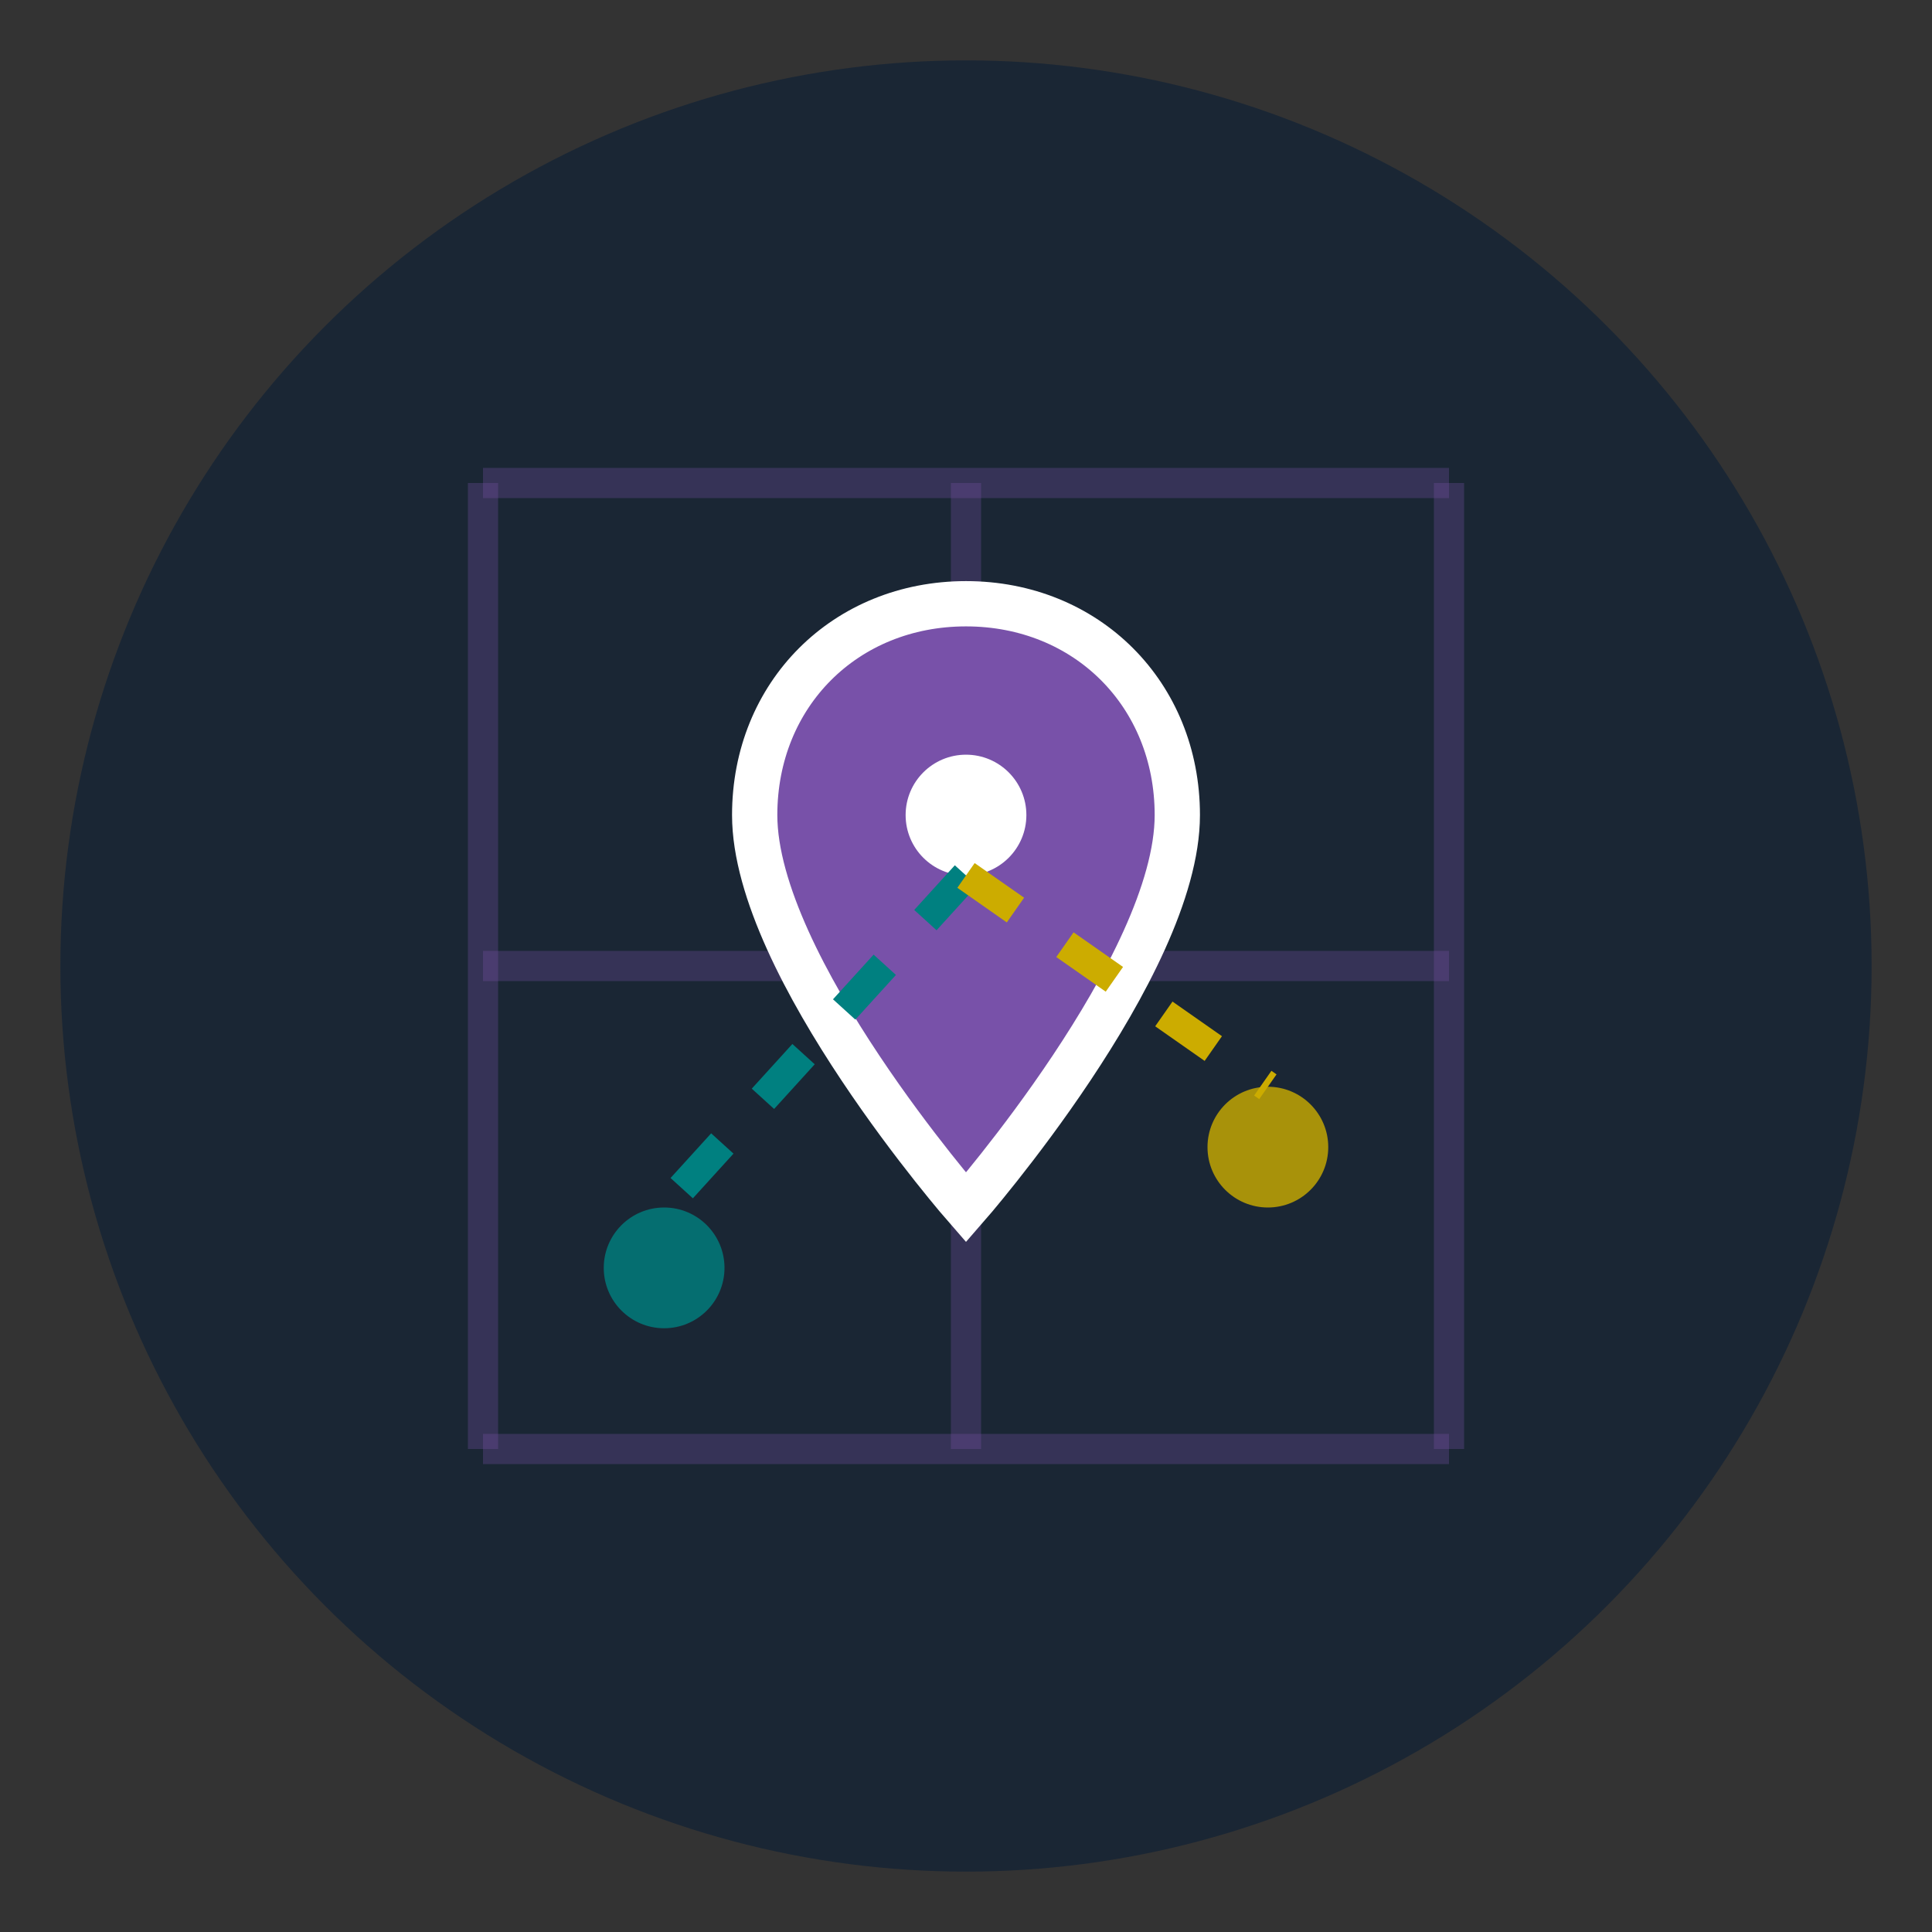
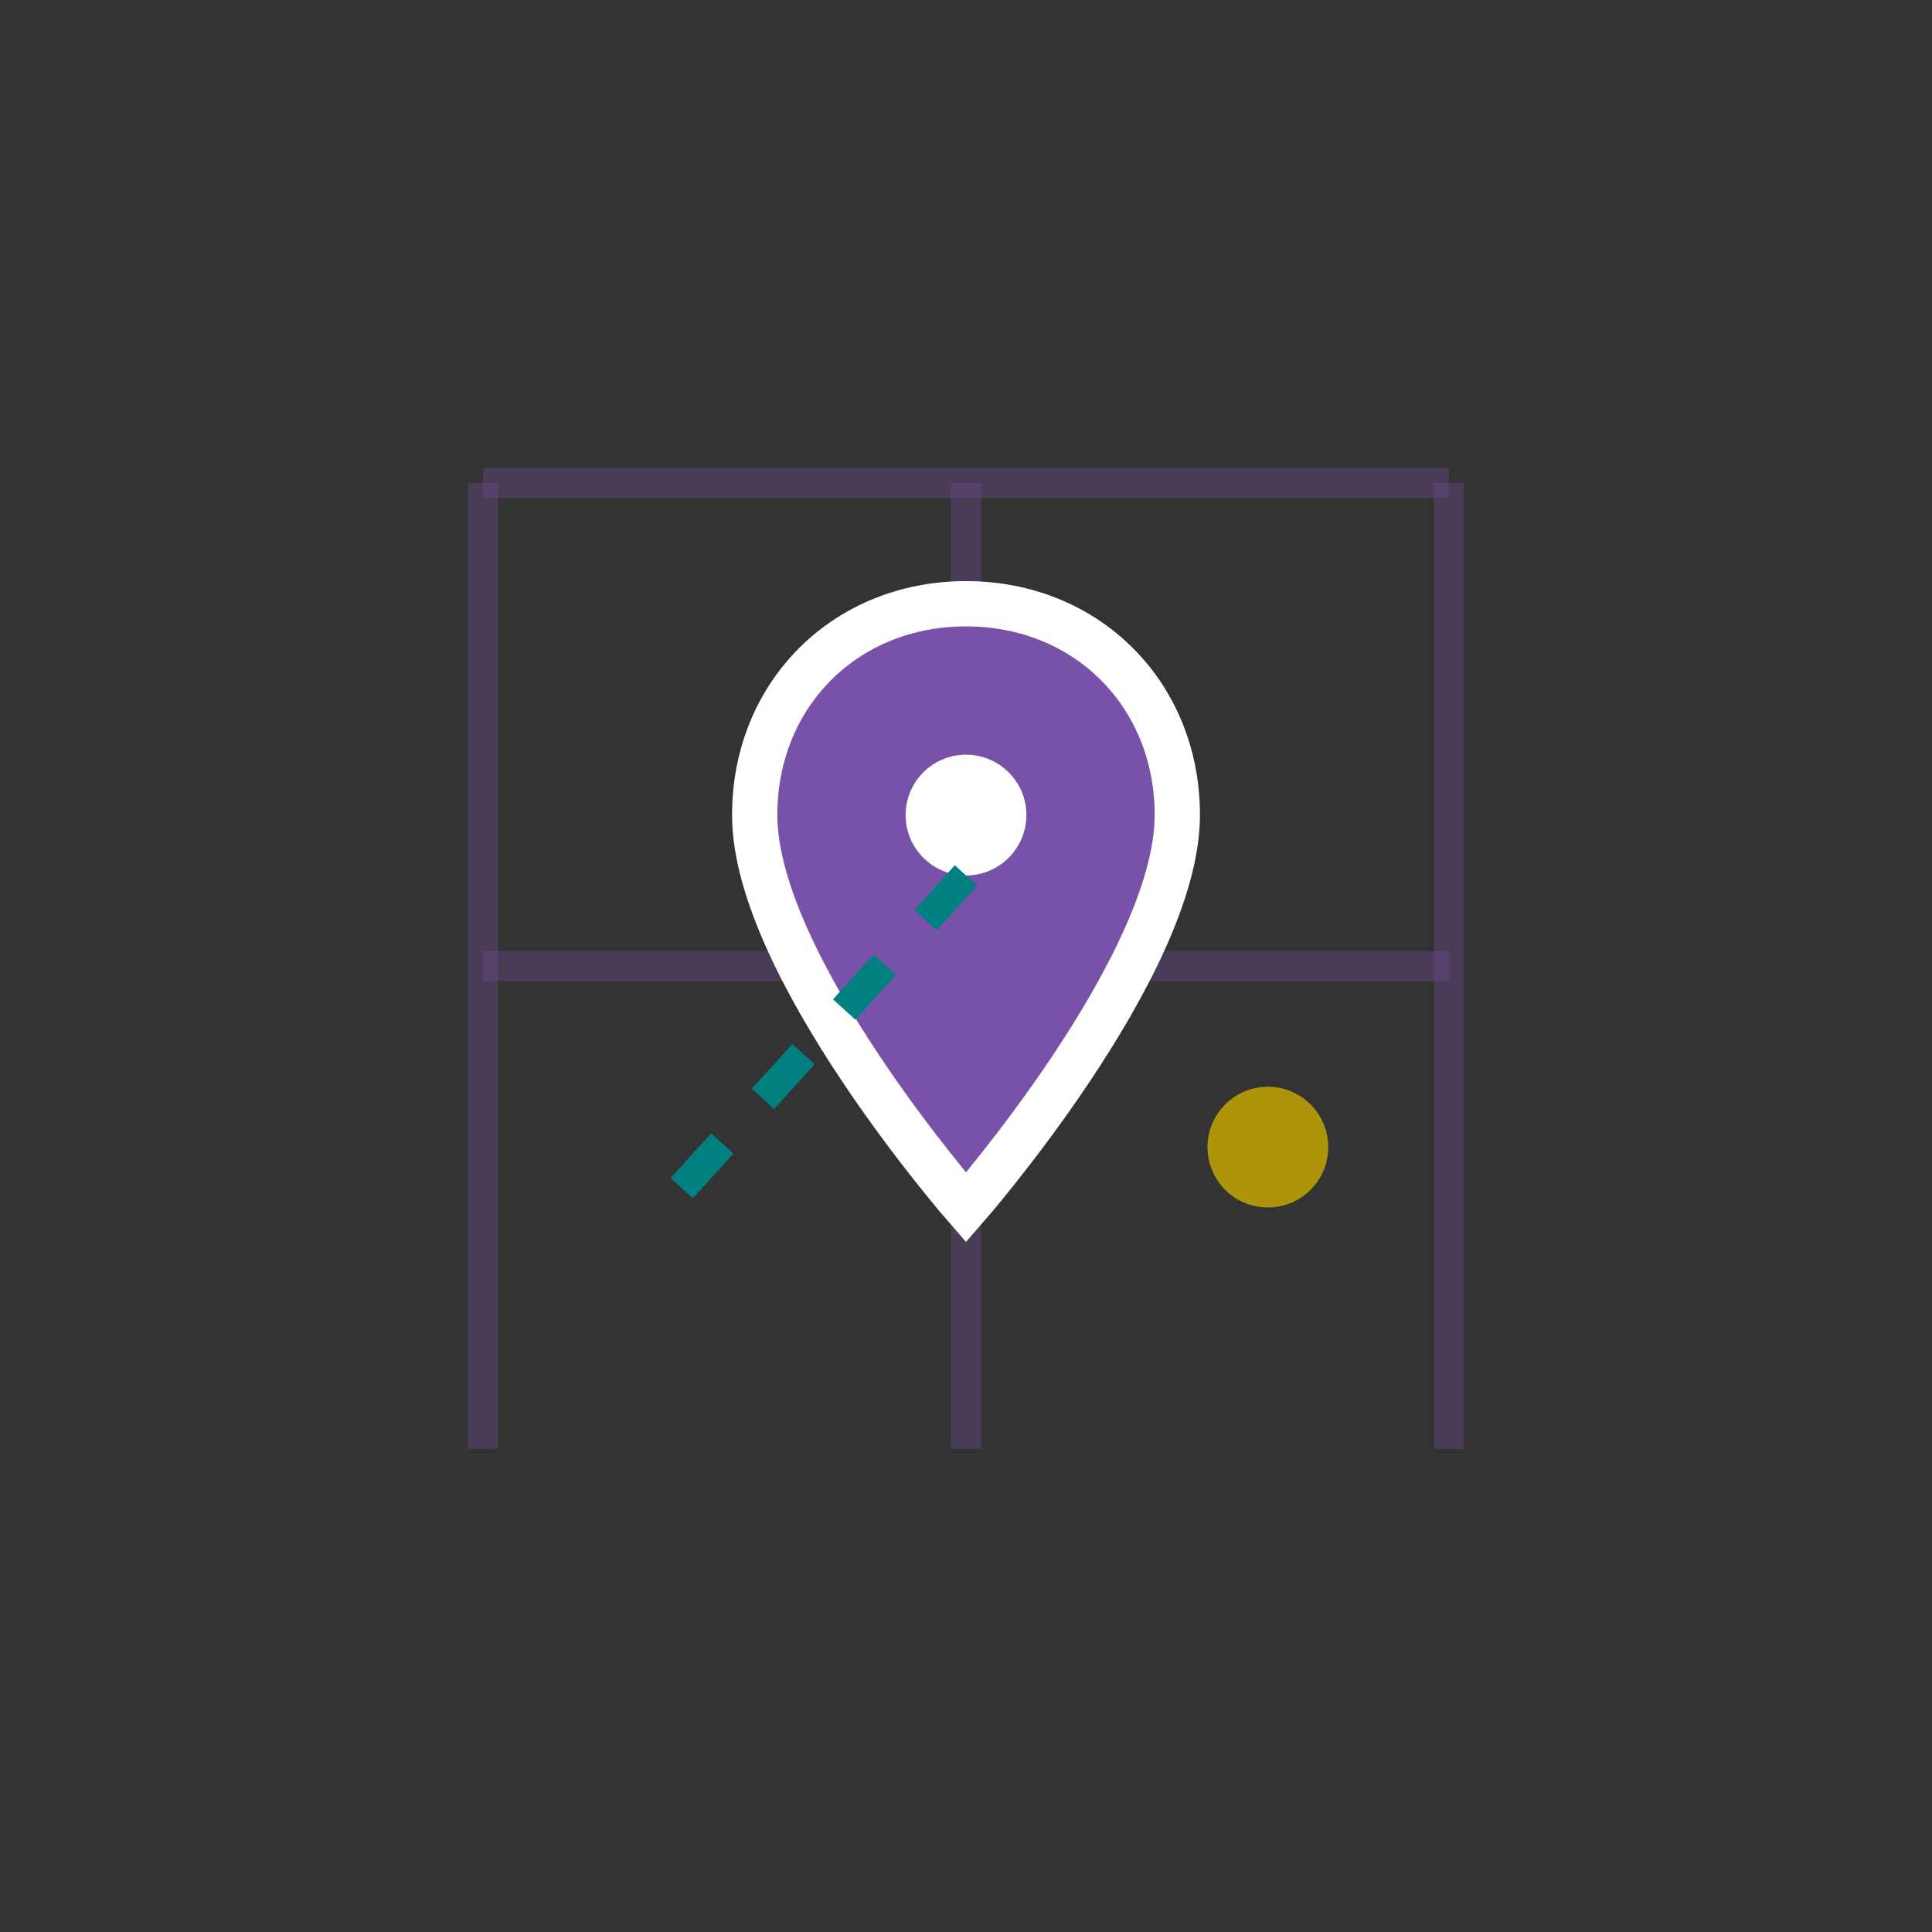
<svg xmlns="http://www.w3.org/2000/svg" width="64" height="64" viewBox="0 0 64 64" fill="none">
  <rect x="0" y="0" width="64" height="64" fill="#333333" stroke="none" />
-   <circle cx="32" cy="32" r="30" fill="#1a2634" />
  <path d="M16 16 L48 16" stroke="#7851A9" stroke-width="1" stroke-opacity="0.3" />
  <path d="M16 32 L48 32" stroke="#7851A9" stroke-width="1" stroke-opacity="0.3" />
-   <path d="M16 48 L48 48" stroke="#7851A9" stroke-width="1" stroke-opacity="0.3" />
  <path d="M16 16 L16 48" stroke="#7851A9" stroke-width="1" stroke-opacity="0.3" />
  <path d="M32 16 L32 48" stroke="#7851A9" stroke-width="1" stroke-opacity="0.3" />
  <path d="M48 16 L48 48" stroke="#7851A9" stroke-width="1" stroke-opacity="0.3" />
-   <path d="M32 20C28 20 25 23 25 27C25 32 32 40 32 40C32 40 39 32 39 27C39 23 36 20 32 20Z" fill="#7851A9" stroke="#ffffff" stroke-width="1.5" />
+   <path d="M32 20C28 20 25 23 25 27C25 32 32 40 32 40C32 40 39 32 39 27C39 23 36 20 32 20" fill="#7851A9" stroke="#ffffff" stroke-width="1.5" />
  <circle cx="32" cy="27" r="2" fill="#ffffff" />
-   <circle cx="22" cy="42" r="2" fill="#008080" opacity="0.8" />
  <circle cx="42" cy="38" r="2" fill="#CCAC00" opacity="0.8" />
  <path d="M32 29 L22 40" stroke="#008080" stroke-width="1" stroke-dasharray="2 2" />
-   <path d="M32 29 L42 36" stroke="#CCAC00" stroke-width="1" stroke-dasharray="2 2" />
</svg>